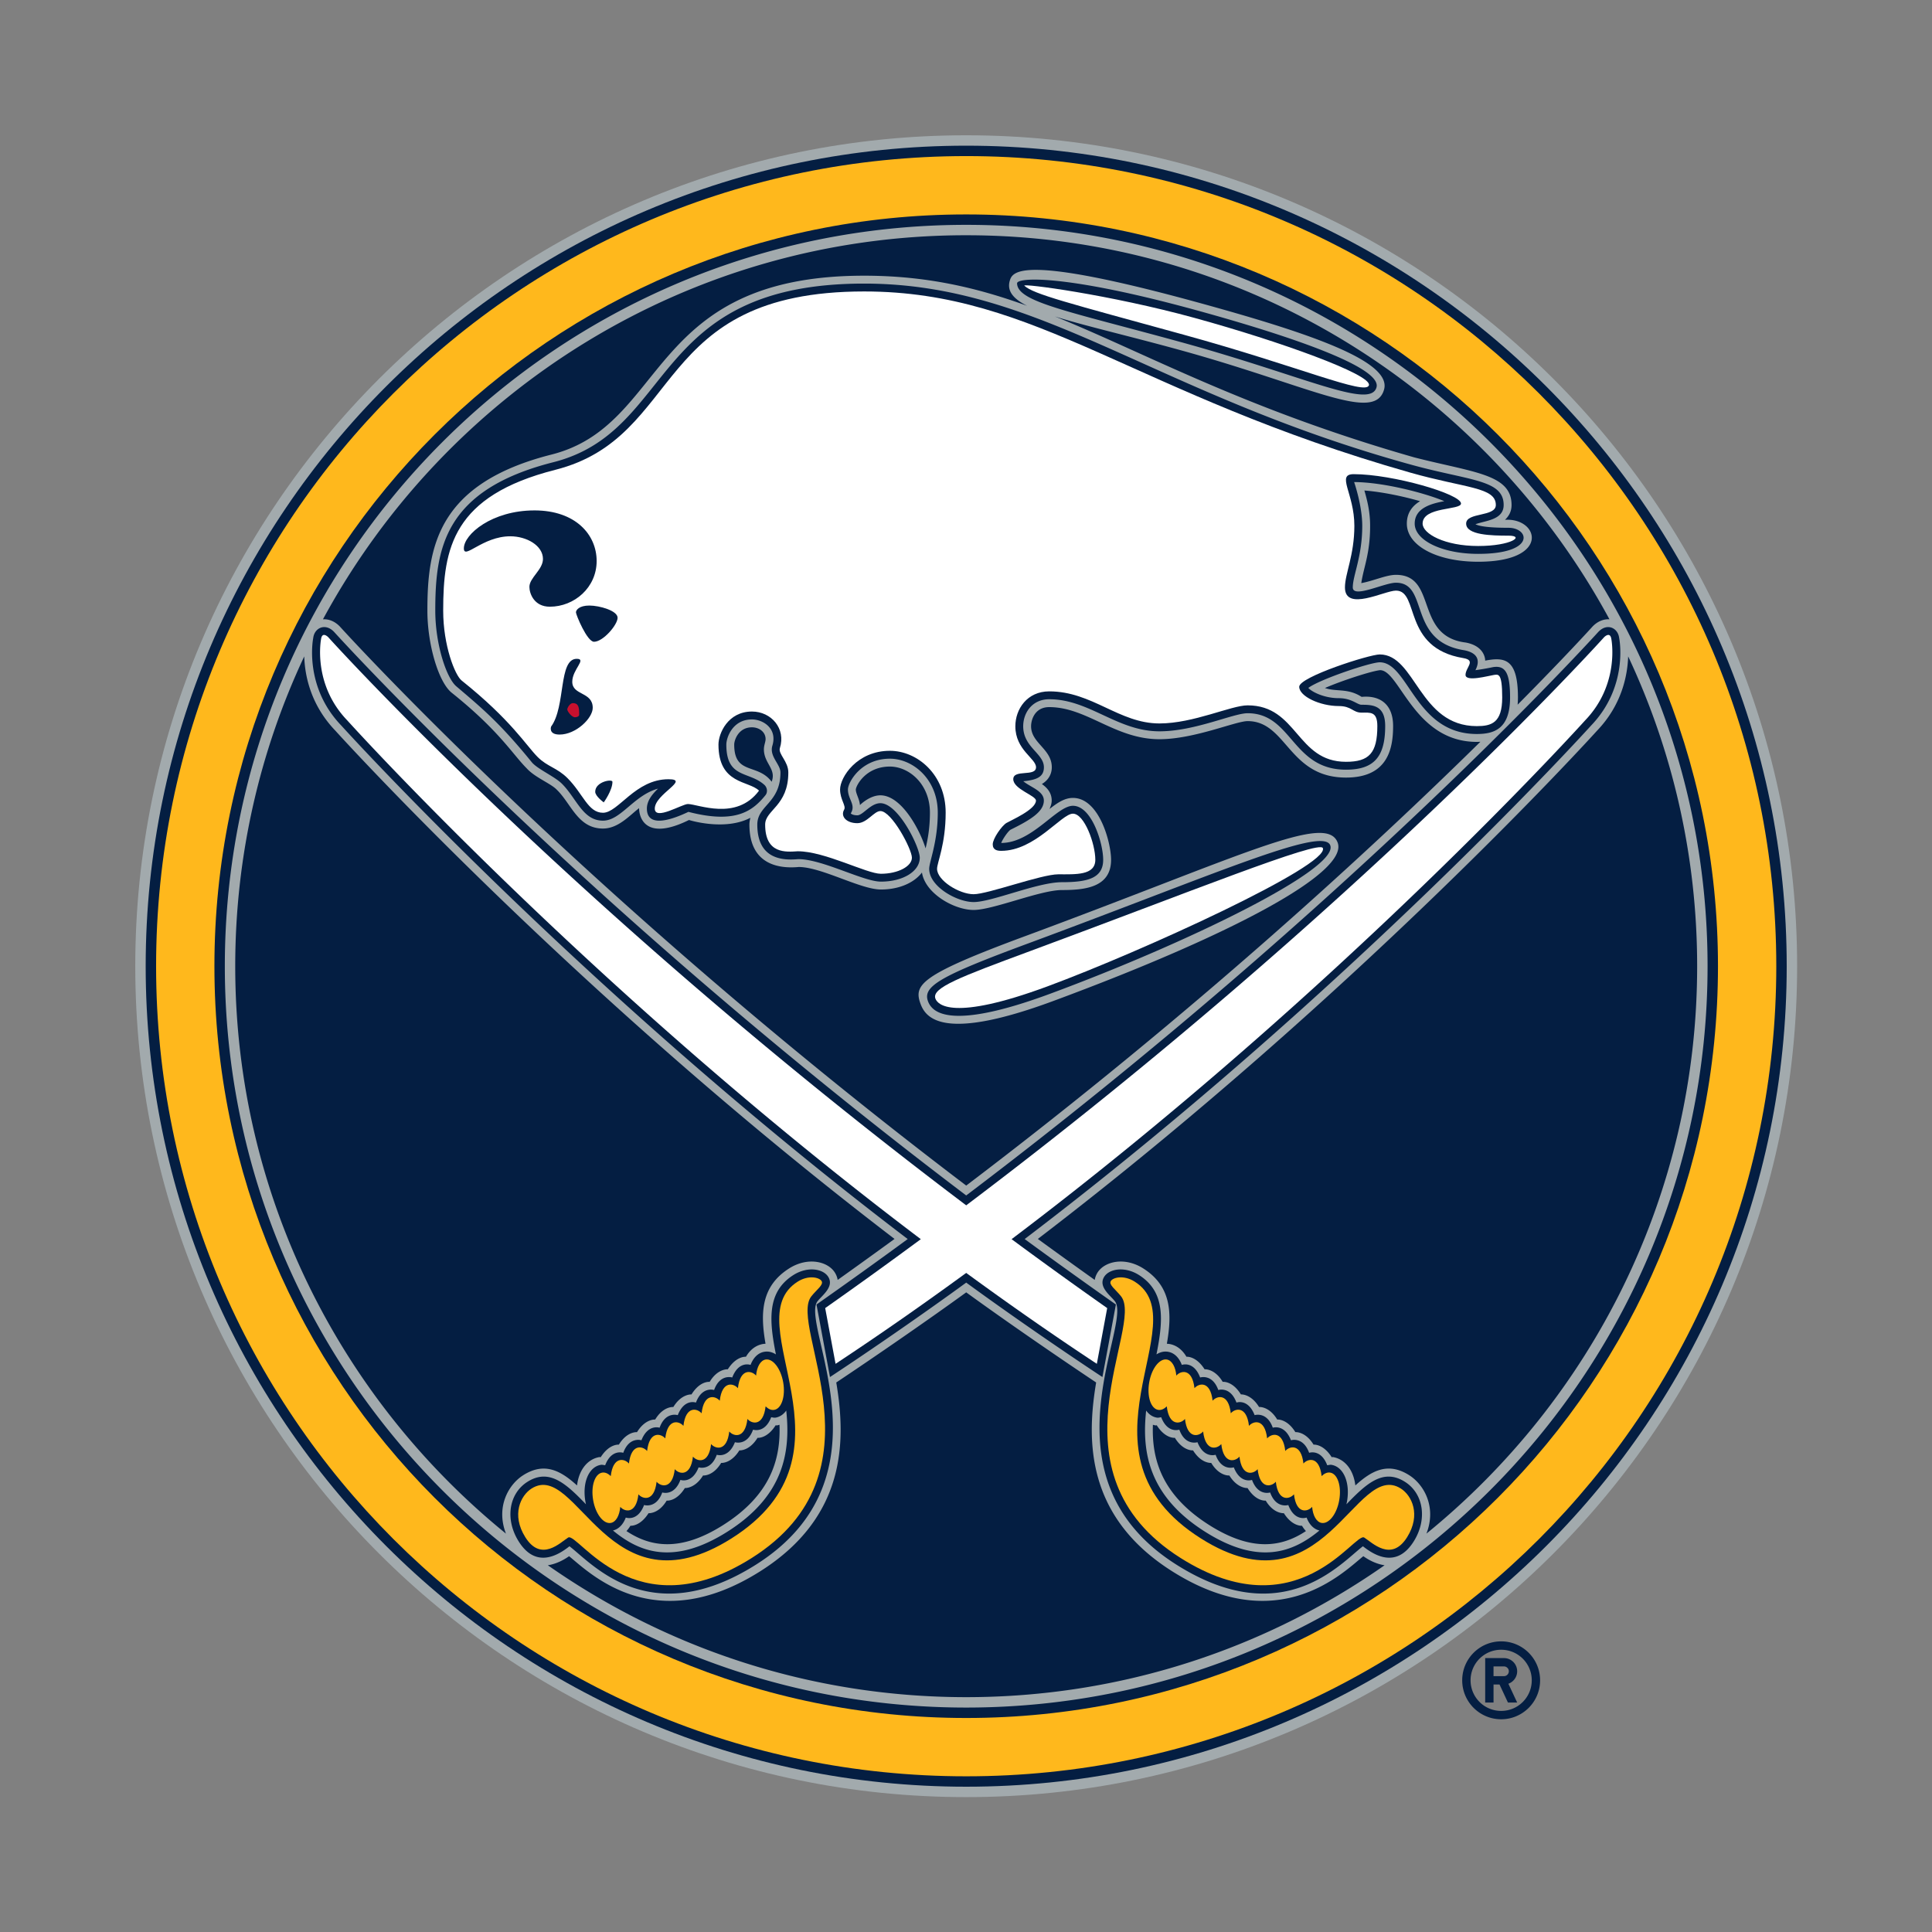
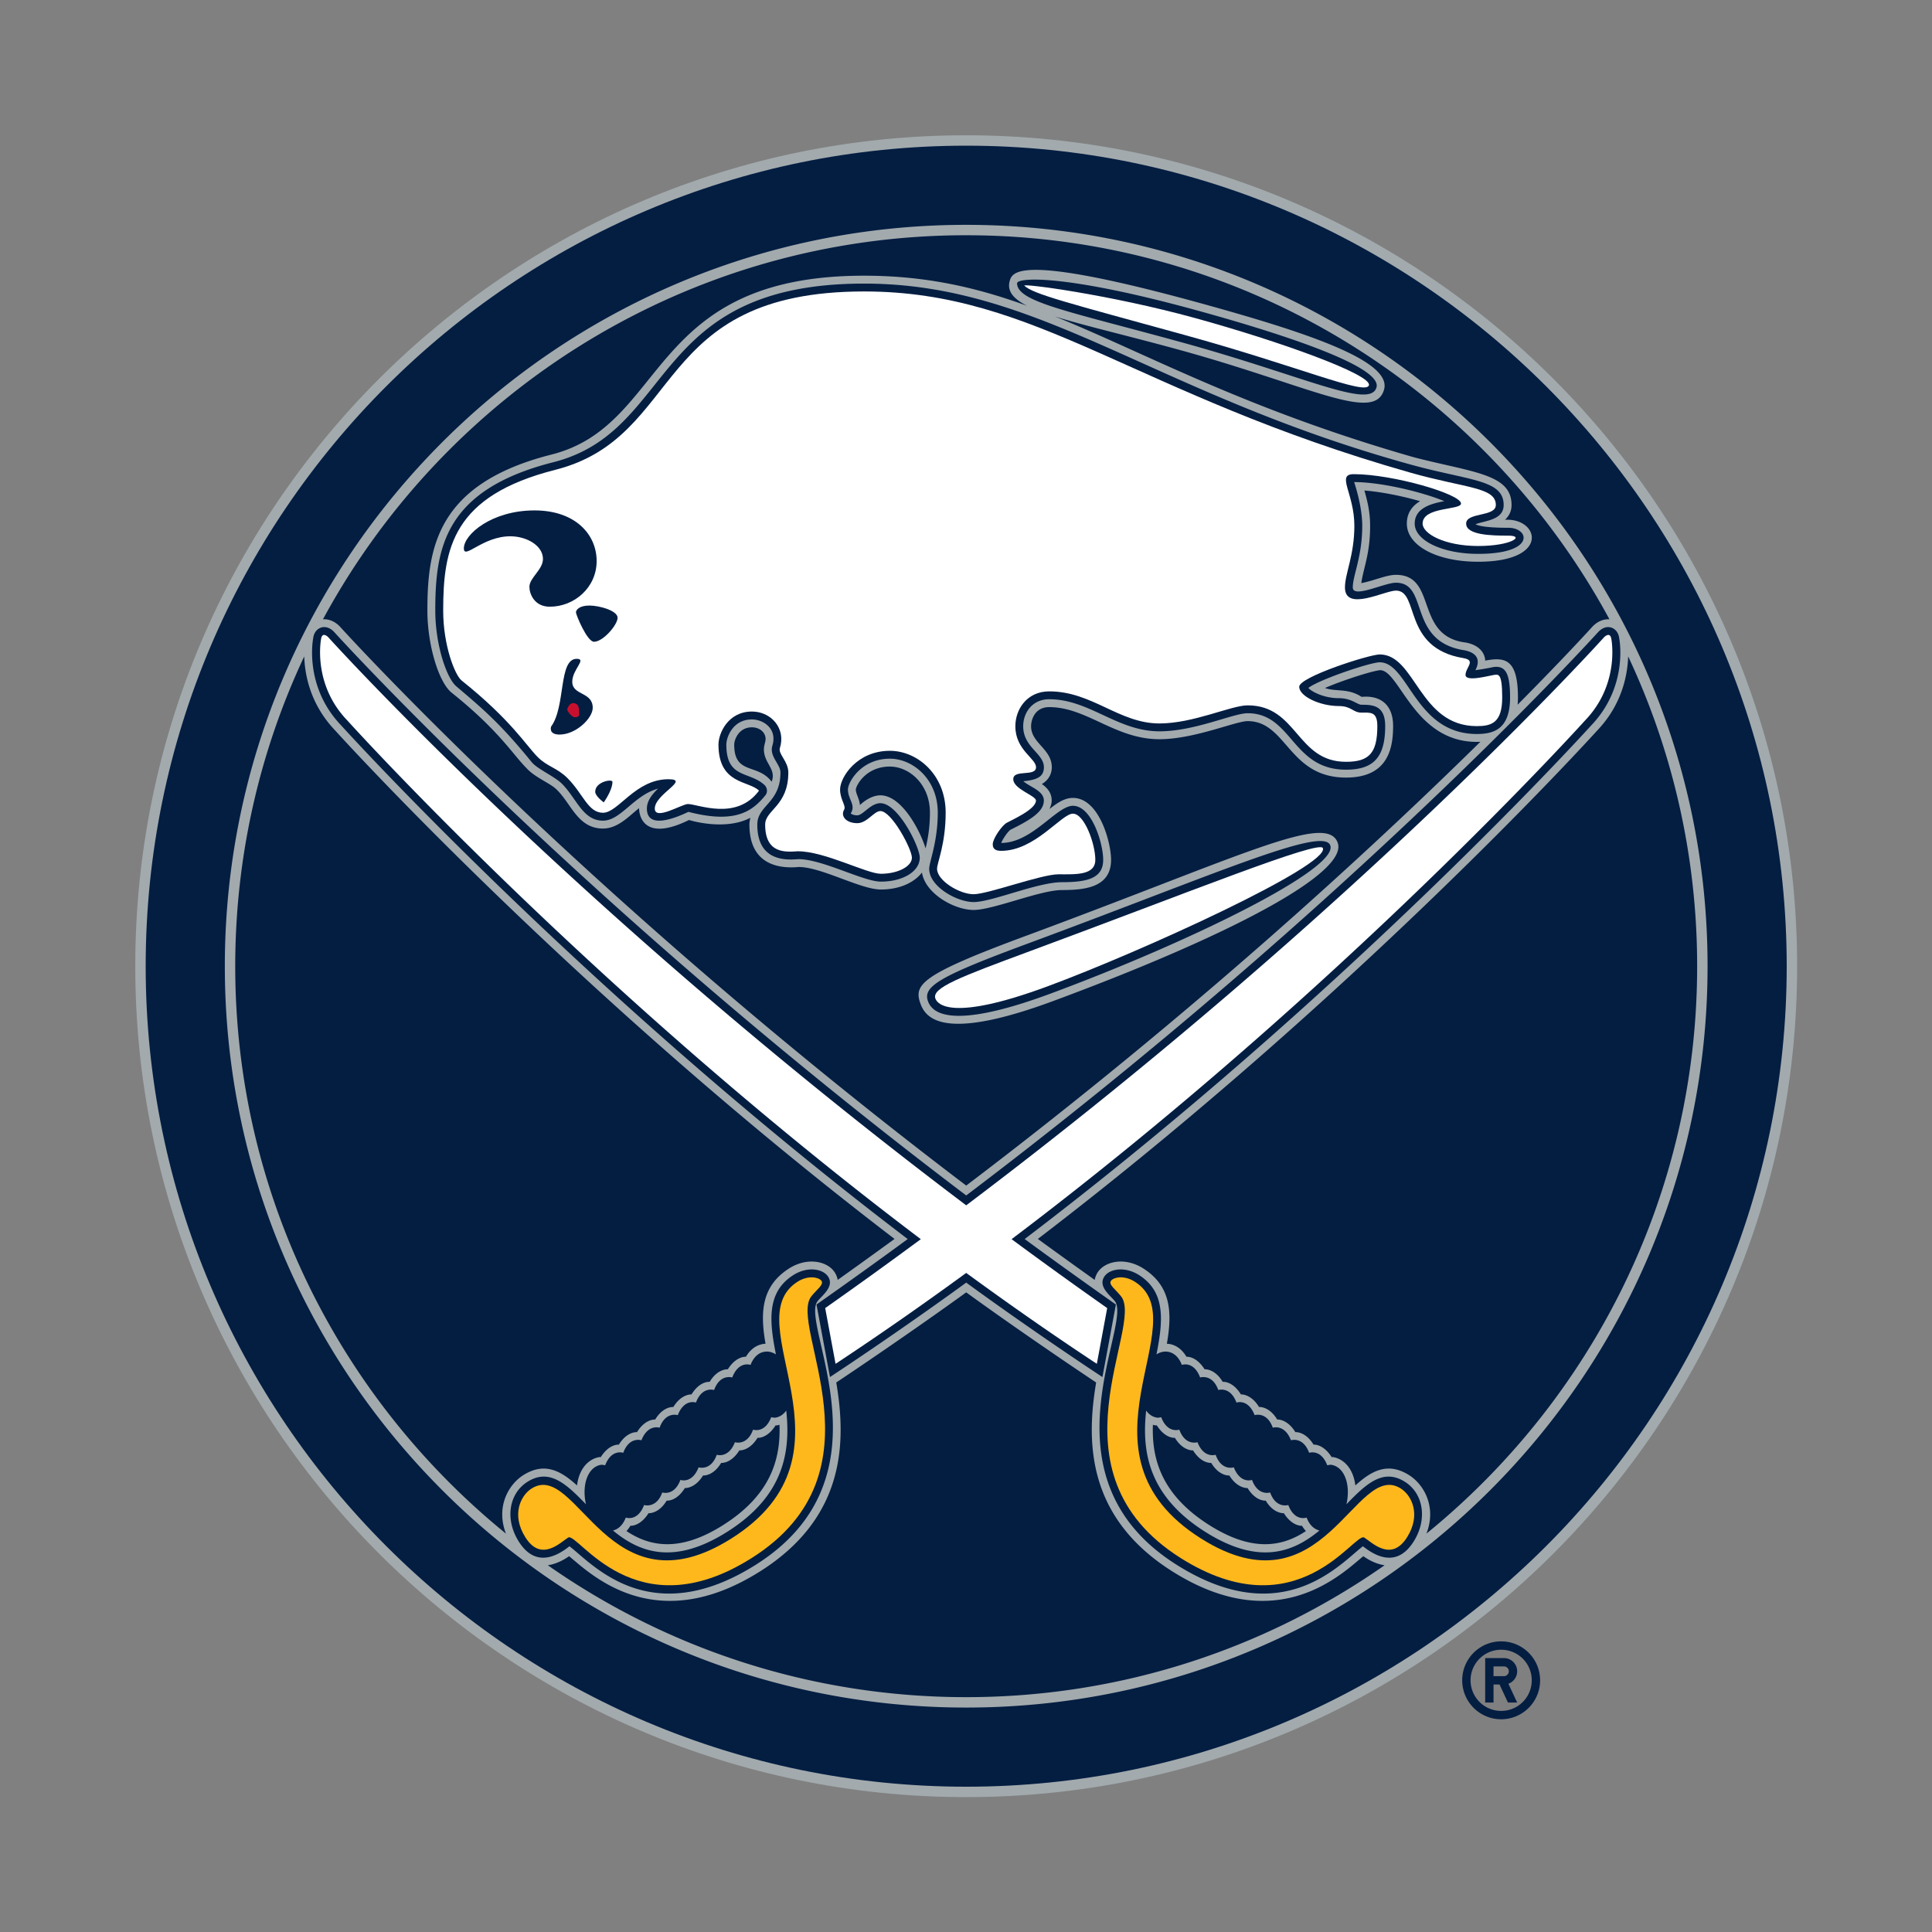
<svg xmlns="http://www.w3.org/2000/svg" viewBox="0 0 500 500" width="500px" height="500">
  <rect x="0" y="0" width="500" height="500" fill="#808080" stroke="none" />
-   <rect id="Rectangle" x="0" y="0" width="500" height="500" fill="none" />
  <g id="buffalo-sabres" transform="scale(0.672) translate(-107.899, 52.101)">
    <path fill="#041E42" d="M686.025 580.018c-8.282 0-15.005 6.713-15.005 15 0 8.279 6.723 15.002 15.005 15.002s14.995-6.723 14.995-15.001c0-8.288-6.713-15.001-14.995-15.001zm0 26.783a11.772 11.772 0 0 1-11.782-11.782c0-6.51 5.264-11.774 11.782-11.774 6.51 0 11.78 5.264 11.78 11.774 0 6.512-5.27 11.782-11.78 11.782zm6.164-15.259a5.085 5.085 0 0 0-5.09-5.082h-7.228v17.122h3.213v-6.954h2.306l3.246 6.954h3.553l-3.389-7.25a5.096 5.096 0 0 0 3.389-4.79zm-5.09 1.872h-4.015v-3.747h4.015c1.032 0 1.877.839 1.877 1.875a1.878 1.878 0 0 1-1.877 1.872z" />
    <path fill="#A2AAAD" d="M480.005 0C303.547 0 159.993 143.547 159.993 320c0 176.449 143.554 320 320.012 320 176.448 0 320.001-143.551 320.001-320 0-176.453-143.553-320-320.001-320z" />
    <path fill="#041E42" d="M480.005 4.003C305.758 4.003 164.003 145.757 164.003 320c0 174.243 141.755 315.993 316.002 315.993 174.237 0 315.989-141.75 315.989-315.993S654.242 4.003 480.004 4.003z" />
    <g fill="#A2AAAD">
      <path d="M480.005 34.491c-157.433 0-285.52 128.08-285.52 285.509 0 157.437 128.087 285.512 285.52 285.512 157.43 0 285.507-128.075 285.507-285.512 0-157.43-128.078-285.509-285.507-285.509zm77.768 434.013c2.385.403 4.233 2.283 5.269 5.044 0 0 4.557-1.705 7.052 4.845 0 0 4.718-1.512 6.998 4.826 0 0 4.633-1.527 6.991 4.841 0 0 4.452-1.657 7.002 4.837 0 0 4.719-1.52 6.99 4.841 0 0 4.512-1.523 7 4.83 0 0 4.687-1.52 6.994 4.834 0 0 4.526-1.598 6.97 4.79.564-.064 1.128-.253 1.68-.149 4.631.79 7.193 6.835 5.942 14.075-.067.374-.145.756-.24 1.119 7.548-7.81 14.064-14.015 22.541-8.67 7.256 4.593 8.673 14.59 3.372 22.978-6.728 10.687-15.393 5.134-19.548 1.846-8.622 6.542-30.84 32.93-71.77 7.12-53.633-33.831-16.767-92.616-23.762-101.49-1.839-2.324-6.496-5.608-4.107-9.411 1.944-3.084 7.906-4.123 13.359-.697 10.362 6.55 9.35 17.618 6.768 30.591 1.4-.893 2.934-1.282 4.499-1zm-20.123-18.216l-5.187 27.938c-16.592-10.946-36.654-24.839-52.458-36.37-15.813 11.531-35.876 25.424-52.468 36.37l-5.187-27.938c11.443-8.043 24.216-17.195 35.125-25.21-125.077-95.081-217.049-196.557-218.129-197.75-14.391-14.998-10.946-33.106-10.816-33.725.465-3.92 4.646-5.902 8.03-2.35 1.038 1.15 94.554 104.38 243.445 217.038C628.886 295.634 722.4 192.402 723.444 191.253c3.38-3.552 7.558-1.57 8.023 2.35.137.62 3.575 18.727-10.816 33.725-1.072 1.193-93.05 102.669-218.13 197.75 10.919 8.015 23.687 17.167 35.13 25.21zm-229.983 91.257c-5.305-8.388-3.892-18.385 3.368-22.978 8.477-5.345 14.99.86 22.54 8.67a16.753 16.753 0 0 1-.235-1.12c-1.248-7.239 1.303-13.284 5.93-14.074.56-.104 1.123.085 1.691.148 2.44-6.387 6.97-4.789 6.97-4.789 2.297-6.353 6.995-4.833 6.995-4.833 2.497-6.354 6.995-4.83 6.995-4.83 2.272-6.361 6.998-4.841 6.998-4.841 2.547-6.495 6.998-4.838 6.998-4.838 2.36-6.368 6.995-4.84 6.995-4.84 2.276-6.34 6.989-4.827 6.989-4.827 2.504-6.55 7.047-4.844 7.047-4.844 1.052-2.762 2.887-4.641 5.276-5.045 1.557-.282 3.103.107 4.495 1-2.586-12.973-3.594-24.042 6.775-30.591 5.45-3.426 11.412-2.388 13.36.697 2.39 3.802-2.269 7.087-4.104 9.411-7.005 8.874 29.868 67.659-23.776 101.49-40.923 25.81-63.141-.578-71.767-7.12-4.148 3.288-12.827 8.84-19.54-1.846zm202.259-298.163c0 3.717-2.75 4.89-7.94 5.384 2.804 2.353 7.917 3.702 7.917 7.446 0 4.315-5.215 7.47-12.843 11.235-.935.584-2.988 3.522-3.568 5.09 11.943 0 21.297-14.314 27.606-14.314 7.248 0 11.654 14.443 11.654 20.788 0 7.089-5.95 8.638-15.899 8.638-9.376 0-26.975 7.65-33.989 7.65-6.448 0-17.116-5.984-17.116-12.806 0-2.687 3.303-10.288 3.303-21.65 0-12.82-9.565-20.759-18.445-20.759-11.109 0-16.152 9.102-16.152 11.87 0 3.835 3.16 5.886 1.092 9.188.11.198.92.75 2.515.75 2.198 0 5.093-4.67 8.892-4.67 6.876 0 15.166 16.888 15.166 20.992 0 5.256-6.438 9.215-14.986 9.215-6.73 0-22.513-8.665-31.807-8.665-5.802.536-15.778.225-15.778-13.3 0-7.467 8.916-8.253 8.916-20.083 0-3.2-4.367-6.17-3.106-10.327 2.007-6.614-3.607-10.09-7.872-10.09-7.53 0-9.865 7.097-9.865 9.678 0 13.254 8.802 10.116 14.74 15.61 1.06 1.06 1.244 2.785.29 3.946-4.914 6.004-11.38 11.101-29.629 6.364-8.157 3.874-15.993 5.603-15.993-1.268 0-3.019 2.067-5.538 4.289-7.674-9.373 2.578-14.29 12.33-21.199 12.33-7.795 0-10.108-8.52-15.804-14.215-2.73-2.734-9.235-5.579-11.496-8.144-12.51-15.39-19.258-20.91-29.067-29.278-3.883-3.1-8.218-16.261-8.218-29.24 0-24.042 3.474-46.517 45.45-57.16 47.453-12.045 36.762-68.796 119.71-68.796 68.273 0 111.401 42.468 211.04 69.848 22.291 6.118 35.252 5.652 35.252 15.413 0 5.801-6.991 5.974-10.861 7.412 1.175.634 4.265 1.37 12.71 1.37 8.14 0 10.578 10.045-11.68 10.045-13.688 0-24.427-5.125-24.427-11.65 0-6.169 6.748-7.78 11.404-8.637-7.287-3.094-23.425-7.327-34.734-7.366 0 0 3.13 8.974 3.13 16.853 0 11.891-3.642 19.108-3.642 23.714 0 4.372 12.127-1.8 16.614-1.8 12.983 0 4.205 22.602 26.409 26.022 5.336 1.075 6.004 4.142 4.205 7.656 0 0 3.243-.415 6.795-1.179 4.722-.726 6.546 2.208 6.546 11.708 0 12.382-6.476 14.049-12.824 14.049-23.7 0-26.246-27.61-37.375-27.61-3.594 0-23.267 6.633-27.493 9.865 1.28 1.487 6.057 3.948 11.724 3.948 4.977 0 7.12 2.537 8.752 2.537 4.346 0 9.122.221 9.122 8.189 0 11.943-4.374 16.817-15.092 16.817-20.889 0-20.678-21.742-37.894-21.742-5.52 0-20.326 6.967-33.956 6.967-16.25 0-26.972-12.355-42.44-12.355-6.583 0-10.025 5.23-10.025 10.407 0 8.108 7.972 10.436 7.972 15.783zm-45.566 31.236c-2.218-7.17-9.287-20.428-17.406-20.428-4.206 0-7.875 3.751-7.875 3.751-.17-2.3-1.589-4.36-1.589-5.988.102-1.538 3.842-8.837 13.117-8.837 7.417 0 15.423 6.774 15.423 17.728 0 5.896-.849 10.394-1.67 13.774zm-59.287-25.658c-5.388-7.232-14.416-2.48-14.416-14.317 0-1.651 1.581-6.643 6.83-6.643 2.66 0 5.254 1.69 5.254 4.55 0 1.075-.65 2.354-.65 3.931 0 5.453 4.898 7.523 2.982 12.479zm74.932-210.462c106.891 0 200.075 59.901 247.725 147.9-2.177-.124-4.529.708-6.548 2.824-.331.377-10.358 11.45-28.817 30.067.066-.884.12-1.795.12-2.763 0-15.048-5.167-15.615-12.62-14.208 0 0 .215-5.506-7.46-6.961-19.934-2.423-10.77-26.074-26.905-26.074-3.729 0-8.587 2.32-13.348 3.185.908-6.189 3.403-11.204 3.403-22.063 0-5.642-1.209-10.12-2.21-13.606 6.928.547 14.983 2.258 21.446 4.111-2.845 1.722-5.093 4.354-5.093 8.646 0 8.5 11.546 14.68 27.457 14.68 28.064 0 23.405-17.008 10.346-16.144 1.405-1.372 2.524-3.09 2.524-5.714 0-11.915-14.615-12.464-37.453-18.328-65.194-18.64-103.305-40.103-138.425-54.285 11.313 3.571 27.668 7.296 47.904 12.862 50.553 13.895 75.309 28.275 78.888 15.246 3.035-11.024-29.656-21.92-71.298-33.374-68.94-18.945-71.881-12.02-72.89-8.371-1.052 3.873 1.342 6.823 6.693 9.533-19.635-7.115-39.099-11.587-62.75-11.587-83.965 0-75.438 57.54-120.45 68.897-44.06 11.176-47.749 35.82-47.749 60.101 0 13.082 4.294 27.56 9.362 31.612 18.283 14.63 23.408 23.632 28.818 29.05 3.148 3.525 9.2 5.841 11.5 8.152 5.708 5.39 8.173 15.1 17.944 15.1 5.977 0 10.363-5.175 13.912-7.85-.017 3.524 2.374 12.873 19.21 4.56 0 0 13.704 4.354 23.64-.849-.204.818-.371 1.663-.371 2.618 0 16.066 12.243 16.961 18.988 16.331 8.757 0 23.814 8.672 31.635 8.672 7.147 0 12.877-2.655 15.828-6.551 1.23 8.075 12.392 14.426 19.903 14.426 7.475 0 25.67-7.667 33.97-7.667 8.888 0 18.957-.99 18.957-11.665 0-6.569-4.526-23.816-14.693-23.816-3.149 0-5.887 1.805-9.008 4.257.427-1.017.833-2.05.833-3.24 0-3.035-1.769-4.924-3.783-6.368 2.86-1.701 3.821-4.212 3.821-6.462 0-7.041-7.976-9.278-7.976-15.784 0-2.546 1.468-7.375 6.994-7.375 14.471 0 25.358 12.363 42.44 12.363 13.41 0 29.371-6.971 33.956-6.971 15.128 0 15.71 21.745 37.895 21.745 16.246 0 18.135-11.337 18.135-19.856 0-8.535-5.227-11.897-12.127-11.223-5.343-3.454-9.608-1.855-14.13-3.416 6.869-2.976 18.23-6.61 21.258-6.868 7.529 0 13.068 27.62 37.225 27.62.484 0 .946-.027 1.389-.05-41.079 40.438-109.694 103.936-198.015 170.92-147.568-111.92-240.159-214.12-241.191-215.265-2.018-2.116-4.37-2.949-6.54-2.824 47.65-87.999 140.823-147.9 247.73-147.9zm19.583 18.53c-.06-2.342 18.416-3.575 69.247 10.398 37.201 10.23 71.259 22.075 69.181 29.631-2.354 8.583-27.578-4.27-75.158-17.355-43.712-12.026-63.119-15.475-63.27-22.674zM198.49 320c0-42.624 9.549-83.061 26.577-119.313.226 7.29 2.399 18.641 12.035 28.659 1.07 1.2 91.63 101.144 215.304 195.688a2374.961 2374.961 0 0 1-21.914 15.788c-.134-.924-.473-1.861-1.068-2.832-2.77-4.382-10.48-6.087-17.545-1.642-10.895 6.875-11.227 17.202-9.162 29.042-.34.03-.669.063-1 .107-2.81.494-5.005 2.302-6.541 4.916 0 0-3.663-.408-6.984 4.826 0 0-3.888-.352-6.995 4.844 0 0-3.68-.504-6.99 4.834 0 0-3.833-.311-6.993 4.848 0 0-3.85-.389-6.998 4.83 0 0-3.754-.393-6.999 4.849 0 0-3.803-.382-6.99 4.815 0 0-3.654-.423-6.984 4.826-.156.022-.328-.07-.484-.048-4.761.837-7.934 5.093-8.635 10.938-6.321-5.775-12.592-9.085-20.7-3.966-5.688 3.588-10.642 12.221-6.674 22.515C239.18 486.874 198.49 408.102 198.49 320zm281.515 281.505c-59.888 0-115.453-18.815-161.127-50.797 3.219-.478 6.129-2.035 8.188-3.491 8.196 6.675 32.907 31.474 73.535 5.86 33.134-20.906 33.166-50.134 29.359-72.76 15.639-10.43 36.15-24.613 50.045-34.706 13.881 10.093 34.393 24.275 50.04 34.706-3.806 22.626-3.774 51.854 29.355 72.76 40.624 25.614 65.339.815 73.538-5.86 2.046 1.456 4.954 3.013 8.192 3.491-45.686 31.982-101.25 50.797-161.125 50.797zm177.242-62.981c3.975-10.312-.977-18.927-6.672-22.515-8.11-5.119-14.39-1.809-20.706 3.966-.697-5.845-3.874-10.1-8.626-10.938-.169-.022-.322.07-.486.048-3.336-5.249-6.983-4.826-6.983-4.826-3.191-5.197-7.006-4.815-7.006-4.815-3.234-5.241-6.987-4.849-6.987-4.849-3.153-5.219-7.002-4.83-7.002-4.83-3.153-5.16-6.985-4.848-6.985-4.848-3.31-5.338-7.008-4.834-7.008-4.834-3.09-5.196-6.981-4.844-6.981-4.844-3.318-5.234-6.984-4.826-6.984-4.826-1.533-2.614-3.731-4.422-6.537-4.915a22.797 22.797 0 0 0-1.005-.108c2.069-11.84 1.74-22.166-9.165-29.042-7.06-4.445-14.763-2.74-17.542 1.642-.589.97-.93 1.909-1.064 2.832a2398.599 2398.599 0 0 1-21.918-15.787c123.67-94.545 214.238-194.488 215.322-195.69 9.619-10.016 11.778-21.368 12.025-28.658 17.025 36.252 26.566 76.689 26.566 119.313 0 88.094-40.691 166.856-104.256 218.524z" />
      <path d="M549.306 491.13c-1.772 16.16 1.05 33.03 22.776 46.723 20.573 12.985 33.756 7.91 43.957-.534-2.217-.515-3.95-2.339-4.94-4.982 0 0-4.557 1.713-7.053-4.83 0 0-4.727 1.498-6.995-4.833 0 0-4.628 1.534-6.985-4.841 0 0-4.452 1.65-7.012-4.838 0 0-4.724 1.535-6.998-4.84 0 0-4.51 1.53-6.986-4.838 0 0-4.698 1.527-6.998-4.833 0 0-4.539 1.593-6.972-4.79-.571.078-1.131.26-1.69.156-1.661-.281-3.055-1.249-4.104-2.72zm2.595 5.474c.328.097.66.175.997.252.156.015.317-.077.493-.048 3.325 5.257 6.974 4.819 6.974 4.819 3.18 5.197 6.991 4.837 6.991 4.837 3.255 5.216 7.002 4.82 7.002 4.82 3.145 5.233 6.984 4.851 6.984 4.851 3.18 5.145 7.006 4.834 7.006 4.834 3.313 5.327 6.998 4.833 6.998 4.833 3.11 5.197 6.99 4.853 6.99 4.853 3.316 5.233 6.979 4.833 6.979 4.833.443.753.958 1.442 1.525 2.05-9.133 6.042-20.569 8.2-37.151-2.254-18.118-11.435-22.298-25.035-21.788-38.68zM387.918 537.853c21.72-13.692 24.535-30.562 22.776-46.723-1.045 1.471-2.445 2.439-4.103 2.72-.56.104-1.127-.078-1.69-.155-2.453 6.383-6.984 4.789-6.984 4.789-2.296 6.36-6.982 4.833-6.982 4.833-2.489 6.369-6.994 4.838-6.994 4.838-2.282 6.375-6.991 4.84-6.991 4.84-2.558 6.488-7.014 4.838-7.014 4.838-2.359 6.376-6.987 4.84-6.987 4.84-2.276 6.332-7.002 4.835-7.002 4.835-2.487 6.542-7.046 4.83-7.046 4.83-.994 2.642-2.718 4.466-4.936 4.981 10.197 8.445 23.37 13.519 43.953.534zm-37.236-2.365s3.67.4 6.982-4.833c0 0 3.873.344 6.987-4.852 0 0 3.688.493 7.002-4.834 0 0 3.83.311 6.998-4.834 0 0 3.842.382 6.984-4.852 0 0 3.75.397 7.002-4.819 0 0 3.814.36 7.002-4.837 0 0 3.642.438 6.97-4.819.169-.03.328.063.49.049.344-.078.669-.156 1-.252.506 13.644-3.668 27.244-21.792 38.68-16.574 10.452-28.025 8.295-37.143 2.253a12.082 12.082 0 0 0 1.518-2.05zM513.366 333.463c69.129-25.575 113.943-49.55 109.692-61.05-4.315-11.675-36.443 4.97-120.498 36.066-40.485 14.976-42.846 18.712-40.12 26.088 2.17 5.853 9.503 14.216 50.926-1.104zm-9.753-22.14c72.302-26.749 113.823-45.358 116.596-37.85 3.37 9.102-55.047 37.6-107.9 57.143-39.056 14.46-45.515 6.965-47.018 2.895-2.128-5.742 4.57-9.7 38.322-22.189z" />
    </g>
    <g fill="#FFF">
      <path d="M728.463 194.041c-.458-3.128-2.773-.762-2.773-.762s-93.803 104.247-245.685 218.815C328.105 297.526 234.299 193.28 234.299 193.28s-2.304-2.366-2.754.762c0 0-3.403 17.229 10.055 31.252 0 0 93.106 103.336 220.922 199.834a1956.38 1956.38 0 0 1-36.827 26.54l3.994 21.466c17.185-11.335 33.995-23.097 50.316-35.01 16.311 11.913 33.112 23.675 50.306 35.01l3.99-21.466a1944.029 1944.029 0 0 1-36.823-26.54c127.816-96.498 220.915-199.834 220.915-199.834 13.469-14.023 10.07-31.252 10.07-31.252z" />
      <path d="M285.643 209.946c19.14 15.289 24.898 25.08 29.322 29.493 3.74 3.748 7.449 4.1 11.502 8.151 6.044 6.048 7.89 13.32 13.652 13.32 5.931 0 12.436-12.916 25.212-12.916 8.544 0-5.262 5.735-5.262 11.3 0 4.765 10.477-1.75 12.753-1.75 3.831 0 18.653 6.653 27.391-5.15-3.946-3.942-15.62-2.326-15.62-17.751 0-4.252 3.616-12.718 12.894-12.718 7.463 0 13.137 6.58 10.762 14.045-.735 2.346 3.246 5.111 3.246 9.411 0 12.952-8.919 14.407-8.919 20.084 0 11.425 8.094 10.55 12.553 10.276 10.438 0 26.535 8.665 32.004 8.665 6.681 0 11.954-2.899 11.954-6.192 0-3.306-7.788-17.96-12.134-17.96-2.461 0-5.124 4.667-8.892 4.667-4.182 0-6.58-2.61-5.066-5.219.842-1.471-1.57-3.868-1.57-7.749 0-4.726 6.523-14.908 19.181-14.908 10.524 0 21.484 9.118 21.484 23.8 0 12.198-3.313 19.246-3.313 21.648 0 4.519 8.586 9.784 14.087 9.784 5.495 0 26.014-7.667 32.622-7.667 6.609 0 14.237.487 14.237-5.6 0-6.097-4.192-17.75-8.625-17.75-4.42 0-14.576 14.313-27.603 14.313-1.536 0-3.277-.317-3.277-2.504 0-2.194 3.481-7.162 5.288-8.235 1.8-1.06 11.358-5.17 11.358-8.621 0-1.952-8.737-4.39-8.737-8.239 0-3.951 8.762-.782 8.762-4.592 0-3.435-7.963-6.626-7.963-15.784 0-6.607 4.533-13.44 13.053-13.44 16.552 0 26.903 12.356 42.44 12.356 13.152 0 27.63-6.97 33.956-6.97 19.253 0 18.77 21.741 37.894 21.741 8.9 0 12.064-3.364 12.064-13.781 0-5.7-2.765-5.156-6.094-5.156-3.346 0-3.796-2.534-8.752-2.534-7.248 0-15.24-3.753-15.24-7.43 0-3.798 27.054-12.447 31.001-12.447 13.864 0 15.166 27.605 37.383 27.605 5.621 0 9.791-1.212 9.791-11.016 0-9.79-1.566-8.907-3.36-8.659-1.781.25-10.766 2.765-10.766-.052 0-2.824 4.248-5.632-.873-6.474-23.616-3.912-16.73-25.986-25.923-25.986-4.393 0-19.642 8.27-19.642-1.236 0-5.247 3.626-12.405 3.626-23.714 0-12.495-7.124-19.896-.242-19.896 15.021 0 41.314 7.65 41.314 11.313 0 2.634-14.789 1.114-14.789 7.734 0 3.896 8.485 8.618 21.388 8.618 12.896 0 18.104-3.983 11.68-3.983-6.427 0-16.304-.183-16.304-4.635 0-4.468 11.434-2.489 11.434-7.178 0-6.924-11.68-6.404-33.059-12.496-106.387-30.258-143.4-69.736-210.211-69.736-82.19 0-69.05 56.035-118.961 68.697-39.522 10.03-43.16 30.188-43.16 54.23 0 13.507 4.565 24.868 7.069 26.873zm37.76 20.847c-4.392 0-3.269-3.067-3.269-3.067 5.7-7.738 2.766-26.103 9.877-26.103 3.994 0-1.722 4.087-1.722 8.83 0 5.354 7.88 3.782 7.88 10.045 0 3.998-6.447 10.295-12.765 10.295zm17.01 26.113s-3.287-2.356-3.287-4.09c0-3.902 6.636-5.046 6.636-3.82 0 3.32-3.35 7.91-3.35 7.91zm5.331-71.1c0 2.732-5.573 9.249-9.083 9.249-2.663 0-6.954-10.422-6.954-11.33 0-.899 1.244-2.62 5.154-2.62 3.92 0 10.883 1.971 10.883 4.701zm-32.006-41.34c15.773 0 23.94 9.3 23.94 19.497 0 10.191-8.575 17.588-18.04 17.588-6.044 0-7.857-5.082-7.857-7.632 0-3.509 5.22-6.611 5.22-10.75 0-5.176-6.298-8.735-12.578-8.735-10.679 0-17.885 9.162-17.885 4.65 0-5.393 10.798-14.617 27.2-14.617zM504.664 314.163c-27.026 10.007-38.05 14.17-36.528 18.306.841 2.28 6.403 8.882 43.12-4.685 36.584-13.542 108.597-46.538 106.106-53.26-1.229-3.332-52.137 17.236-112.698 39.64zM563.668 76.78c44.598 12.26 70.297 23.588 71.43 19.477 1.122-4.107-34.342-16.907-67.065-25.901-32.727-8.998-66.716-13.457-65.625-12.423 3.442 3.25 16.644 6.58 61.26 18.847z" />
    </g>
    <g fill="#FFB81C">
-       <path d="M480.005 8.012C307.69 8.012 168.013 147.697 168.013 320c0 172.32 139.678 311.986 311.992 311.986C652.302 631.986 791.98 492.32 791.98 320c0-172.303-139.678-311.988-311.975-311.988zm0 601.515c-159.902 0-289.53-129.625-289.53-289.527 0-159.895 129.628-289.518 289.53-289.518 159.892 0 289.517 129.623 289.517 289.518 0 159.902-129.625 289.527-289.517 289.527z" />
-       <path d="M553.923 490.863c1.142.204 2.282-.32 3.325-1.346.892 7.87 5.402 6.75 7.002 4.845.895 7.862 5.391 6.735 6.995 4.826.891 7.87 5.399 6.743 6.99 4.848.889 7.859 5.39 6.74 6.999 4.838.891 7.869 5.399 6.735 6.998 4.833.892 7.855 5.396 6.747 7.006 4.838.884 7.869 5.379 6.75 6.991 4.84.884 7.862 5.382 6.736 6.995 4.827.278 3.35 1.642 5.845 3.653 6.197 2.82.478 5.871-3.458 6.794-8.81.916-5.35-.62-10.083-3.462-10.568-1.121-.197-2.276.31-3.332 1.338-.888-7.87-5.386-6.736-6.999-4.838-.88-7.862-5.374-6.742-6.994-4.833-.877-7.87-5.379-6.743-6.988-4.841-.898-7.866-5.397-6.74-6.992-4.83-.894-7.87-5.4-6.75-7.004-4.841-.888-7.873-5.379-6.754-7.002-4.845-.875-7.855-5.371-6.743-6.985-4.826-.892-7.88-5.396-6.754-6.991-4.845-.29-3.34-1.656-5.842-3.657-6.194-2.825-.478-5.874 3.466-6.787 8.815-.933 5.36.62 10.086 3.445 10.572zM343.124 534.41c2.007-.352 3.367-2.847 3.653-6.198 1.605 1.909 6.11 3.036 6.99-4.827 1.617 1.91 6.115 3.029 6.996-4.84 1.608 1.909 6.11 3.017 7.005-4.838 1.605 1.902 6.107 3.036 6.995-4.833 1.605 1.901 6.114 3.02 6.99-4.837 1.613 1.894 6.107 3.02 6.999-4.85 1.603 1.91 6.097 3.037 6.995-4.825 1.599 1.905 6.106 3.024 6.998-4.845 1.053 1.027 2.198 1.55 3.336 1.346 2.817-.486 4.37-5.212 3.447-10.572-.923-5.348-3.972-9.293-6.787-8.814-2.01.352-3.373 2.854-3.662 6.194-1.6-1.91-6.107-3.036-6.995 4.844-1.61-1.916-6.105-3.028-6.994 4.827-1.61-1.91-6.115-3.03-6.999 4.844-1.599-1.909-6.1-3.028-6.998 4.841-1.596-1.909-6.101-3.036-6.994 4.83-1.604-1.901-6.098-3.028-6.99 4.841-1.612-1.909-6.11-3.028-6.994 4.834-1.609-1.898-6.103-3.032-7.002 4.837-1.042-1.027-2.204-1.535-3.33-1.338-2.829.485-4.377 5.219-3.454 10.568.92 5.352 3.963 9.289 6.795 8.81z" />
      <path d="M647.354 521.14c-17.615-11.095-29.499 49.166-76.899 19.278-52.287-32.975-.999-83.431-25.577-98.948-4.209-2.643-8.284-1.62-9.168-.24-.905 1.437 1.79 3.224 3.927 5.904 9.126 11.51-29.652 67.608 22.993 100.813 45.022 28.39 66.96-10.242 70.665-7.903 3.02 1.89 10.356 9.59 16.488-.112 5.47-8.692 1.807-16.116-2.43-18.793zM420.363 447.134c2.137-2.68 4.835-4.467 3.93-5.905-.883-1.379-4.959-2.402-9.175.241-24.574 15.517 26.711 65.973-25.577 98.948-47.403 29.888-59.287-30.373-76.894-19.278-4.233 2.676-7.903 10.1-2.426 18.793 6.117 9.7 13.46 2.001 16.48.11 3.705-2.338 25.64 36.294 70.652 7.904 52.662-33.206 13.884-89.303 23.01-100.813z" />
    </g>
    <path fill="#C8102E" d="M328.478 218.687c-1.08 0-2.113 1.786-2.113 2.437 0 .68 1.694 3.008 2.95 3.008.72 0 1.636-.313 1.636-.982 0-2.582-.076-4.463-2.473-4.463z" />
  </g>
</svg>